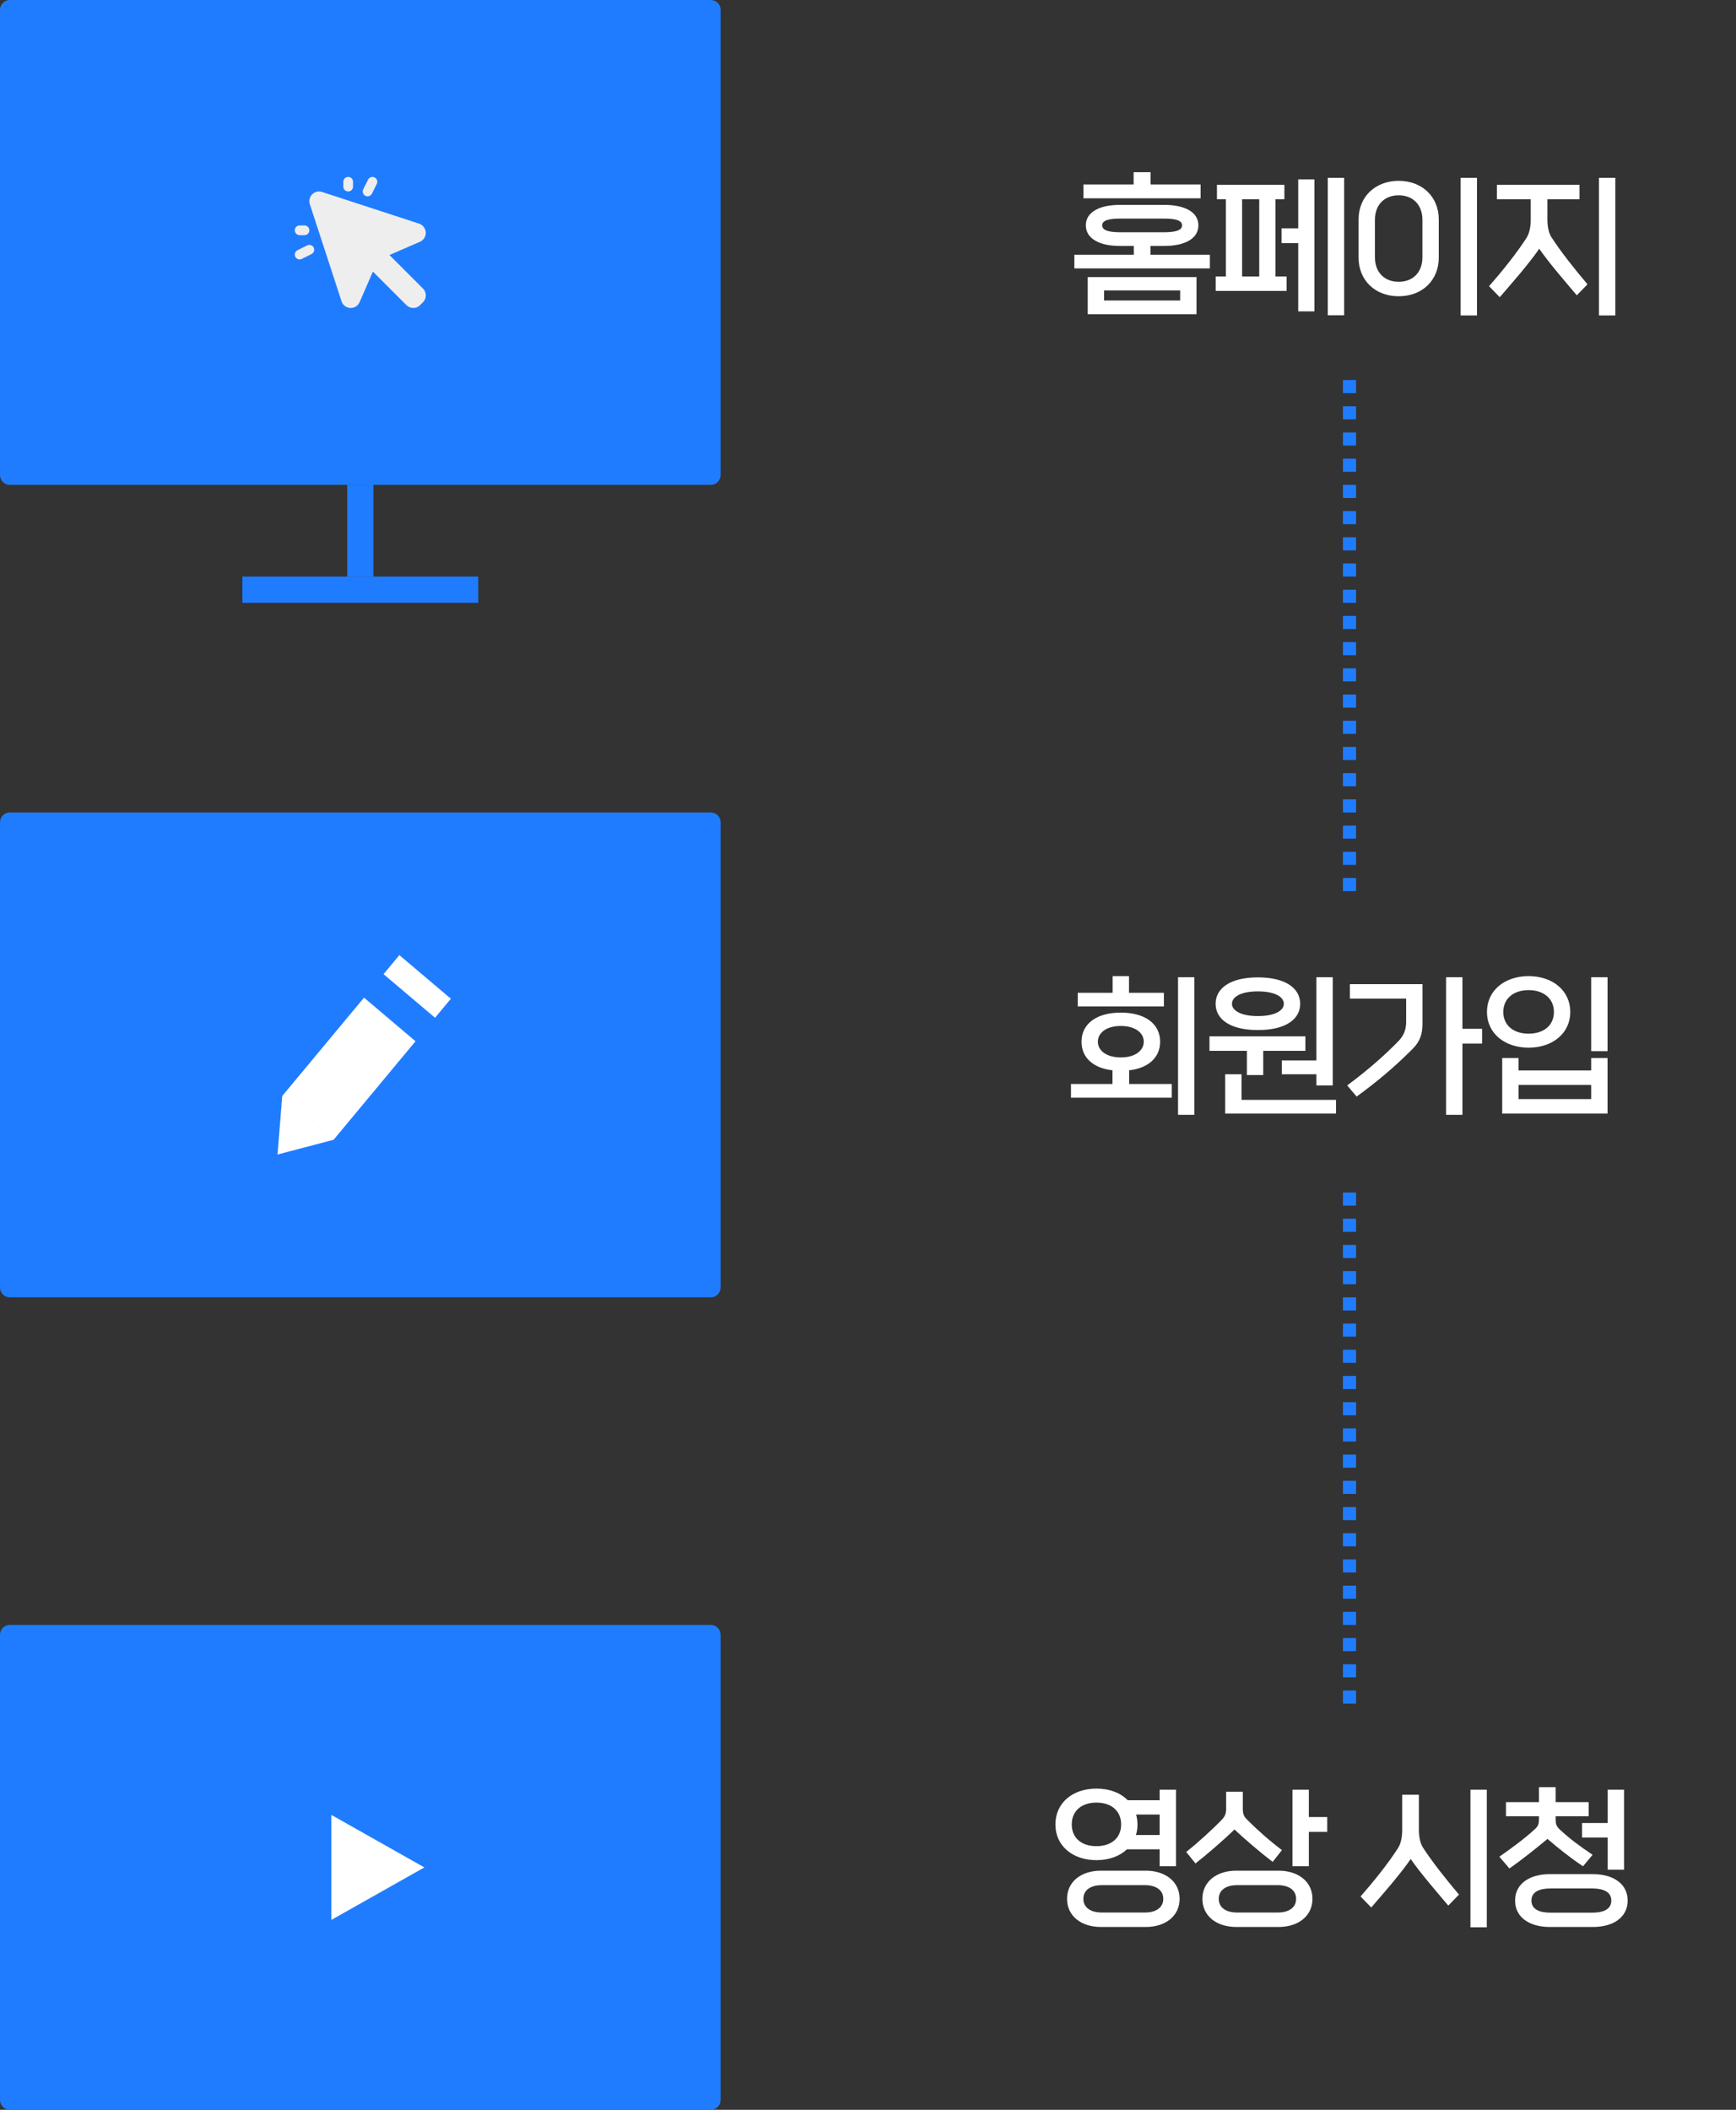
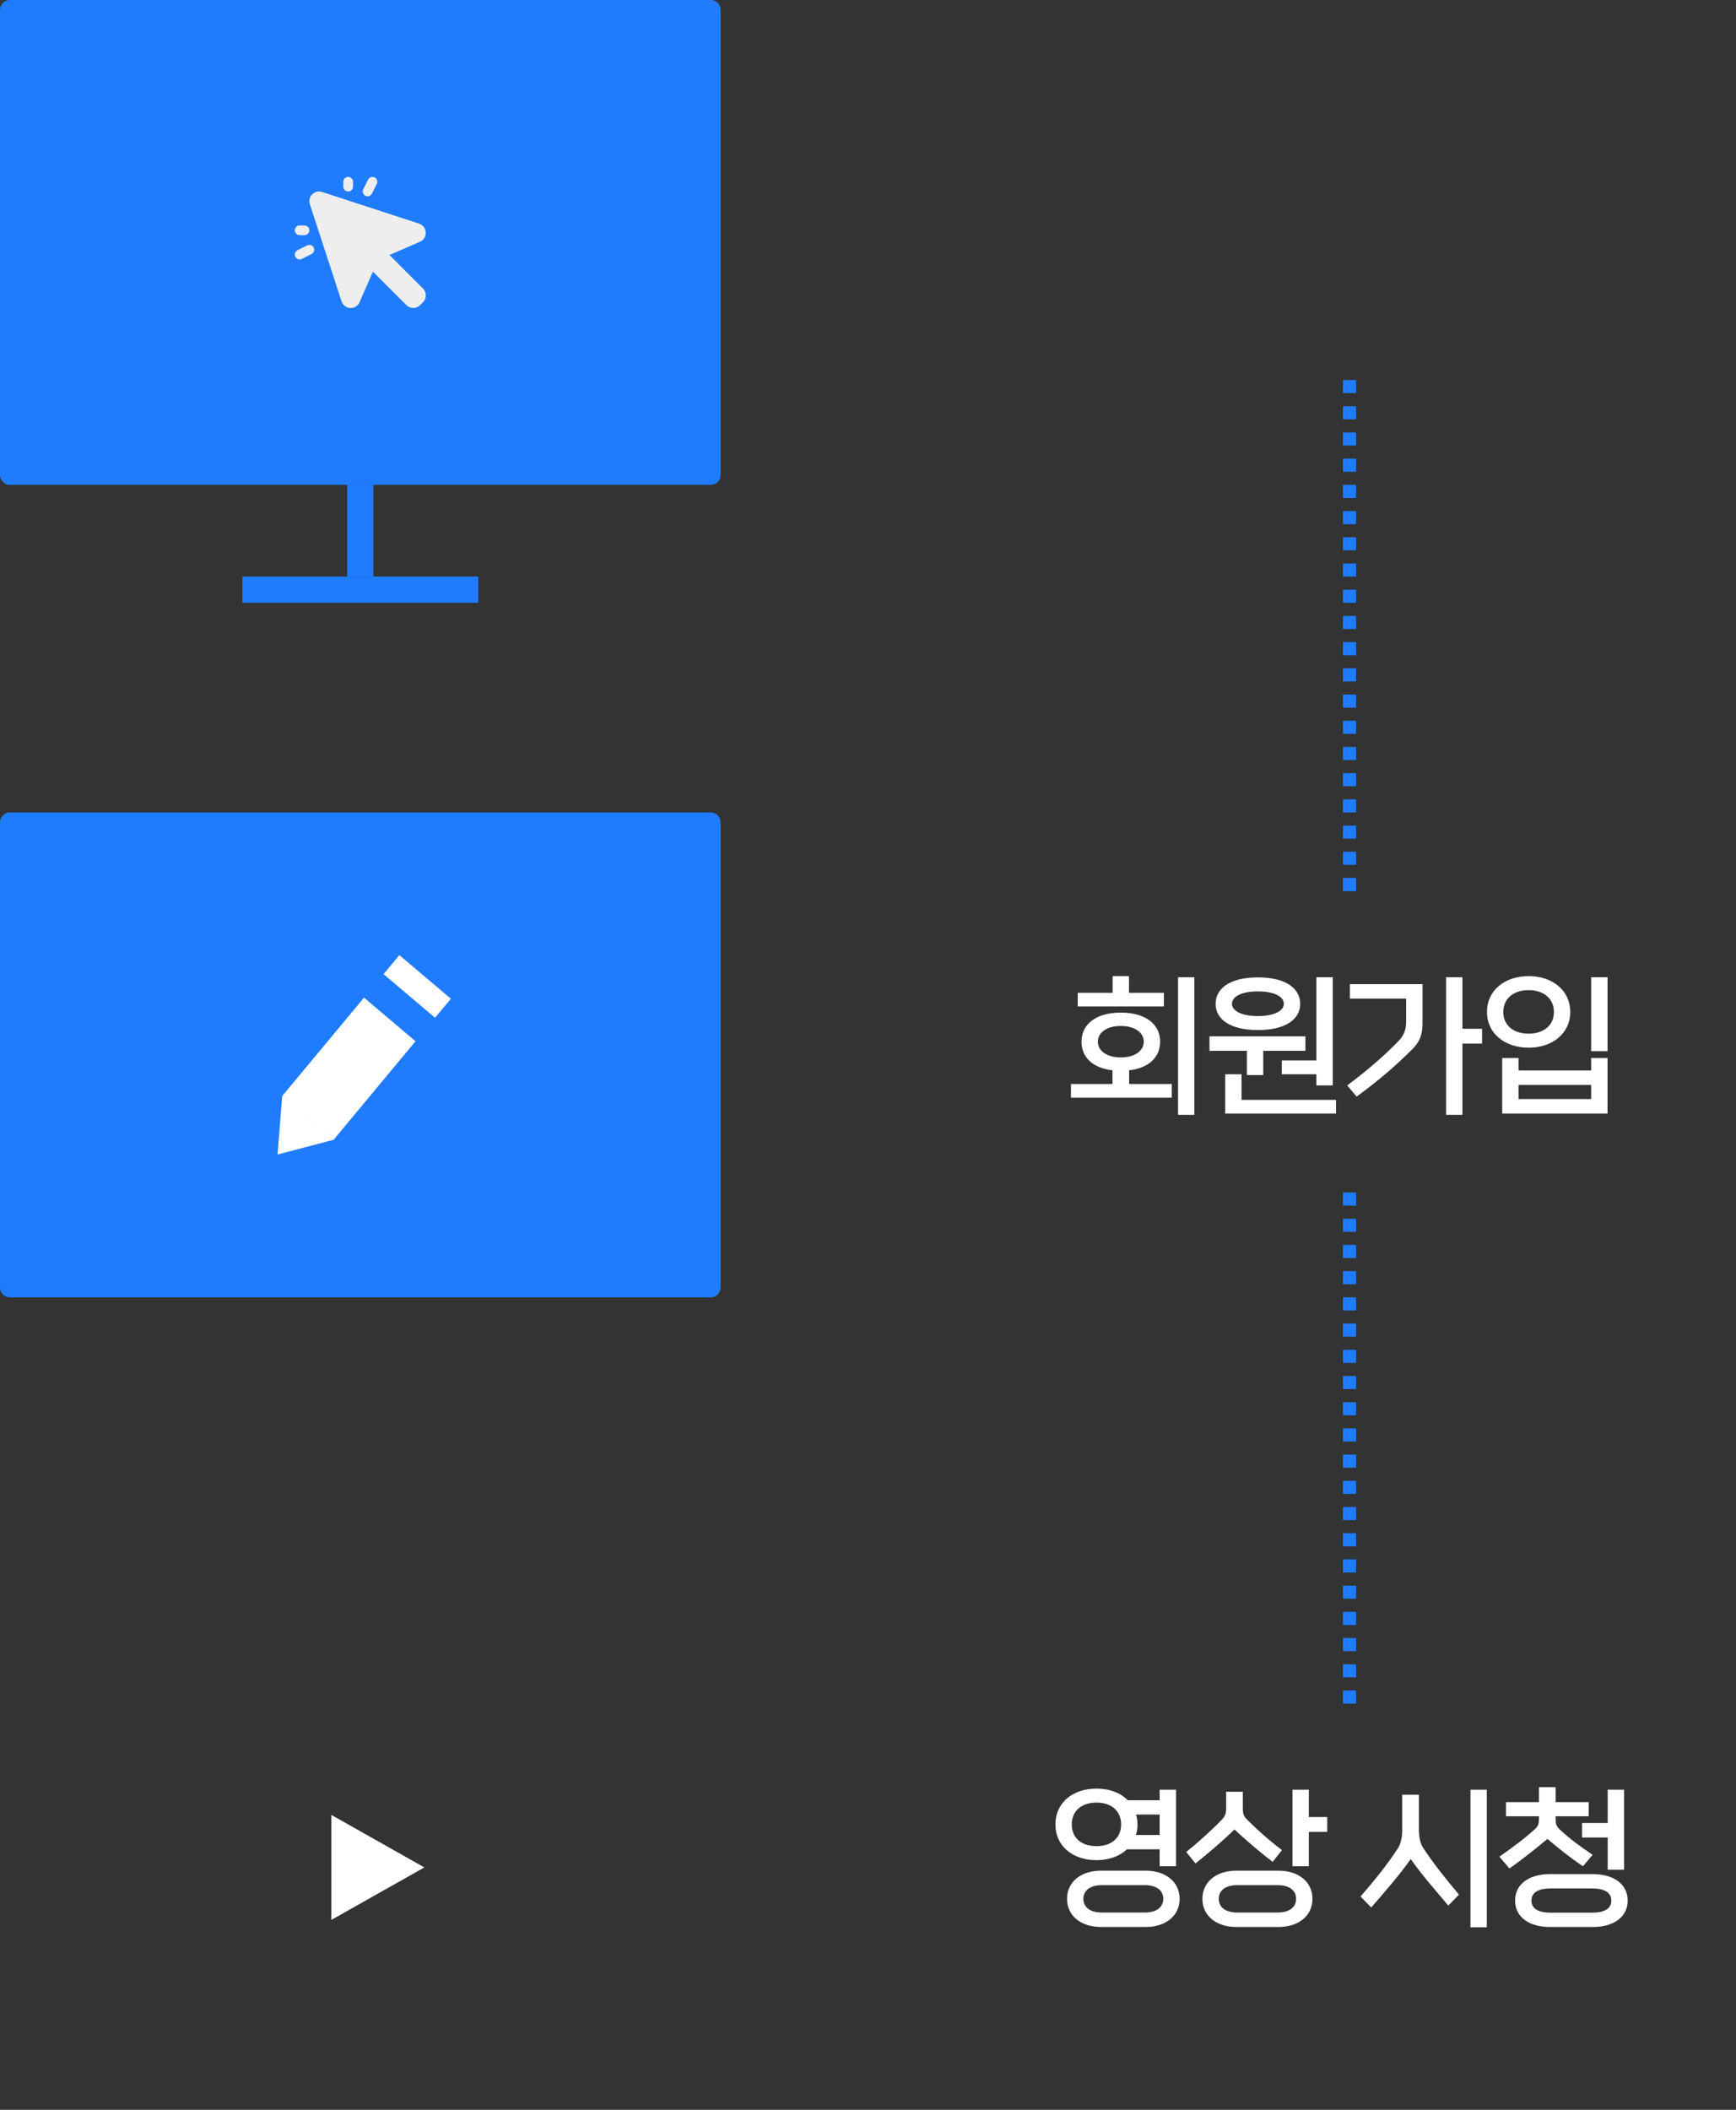
<svg xmlns="http://www.w3.org/2000/svg" width="265" height="322" viewBox="0 0 265 322" fill="none">
  <rect x="0" y="0" width="265" height="322" fill="#333333" stroke="none" />
-   <path d="M0 249.51C0 248.676 0.666 248 1.486 248H108.514C109.334 248 110 248.676 110 249.51V320.49C110 321.324 109.334 322 108.514 322H1.486C0.666 322 0 321.324 0 320.49V249.51Z" fill="#207CFF" />
  <path d="M64.778 285.004L50.584 293.015V276.993L64.778 285.004Z" fill="white" />
  <path d="M0 1.51C0 0.676 0.666 0 1.486 0H108.514C109.334 0 110 0.676 110 1.51V72.49C110 73.324 109.334 74 108.514 74H1.486C0.666 74 0 73.324 0 72.49V1.51Z" fill="#207CFF" />
  <path fill-rule="evenodd" clip-rule="evenodd" d="M57 74V88H53V74H57Z" fill="#207CFF" />
  <path fill-rule="evenodd" clip-rule="evenodd" d="M73 92H37V88H73V92Z" fill="#207CFF" />
  <path d="M0 125.51C0 124.676 0.666 124 1.486 124H108.514C109.334 124 110 124.676 110 125.51V196.49C110 197.324 109.334 198 108.514 198H1.486C0.666 198 0 197.324 0 196.49V125.51Z" fill="#207CFF" />
  <path fill-rule="evenodd" clip-rule="evenodd" d="M60.963 145.77L68.825 152.426L66.41 155.331L58.548 148.674L60.963 145.77ZM55.567 152.259L43.074 167.282L50.936 173.939L63.428 158.916L55.567 152.259ZM42.368 176.2L43.079 167.29L50.94 173.946L42.368 176.2Z" fill="white" />
  <path d="M179.516 284.832V273.144H177.02V274.752H172.148C171.044 273.624 169.364 272.976 167.372 272.976C163.7 272.976 161.108 275.184 161.108 278.448C161.108 281.688 163.7 283.896 167.372 283.896C169.292 283.896 170.924 283.296 172.028 282.24H177.02V284.832H179.516ZM174.908 294.096C177.908 294.096 180.068 292.416 180.068 289.8C180.068 287.184 177.908 285.504 174.908 285.504H168.044C165.044 285.504 162.884 287.184 162.884 289.8C162.884 292.416 165.044 294.096 168.044 294.096H174.908ZM174.764 287.712C176.42 287.712 177.572 288.432 177.572 289.8C177.572 291.168 176.42 291.888 174.764 291.888H168.188C166.532 291.888 165.38 291.168 165.38 289.8C165.38 288.432 166.532 287.712 168.188 287.712H174.764ZM171.14 278.448C171.14 280.512 169.652 281.76 167.372 281.76C165.092 281.76 163.604 280.512 163.604 278.448C163.604 276.384 165.092 275.112 167.372 275.112C169.652 275.112 171.14 276.384 171.14 278.448ZM177.02 280.056H173.396C173.564 279.552 173.636 279.024 173.636 278.448C173.636 277.92 173.564 277.416 173.42 276.936H177.02V280.056ZM195.186 294.096C198.186 294.096 200.346 292.416 200.346 289.8C200.346 287.184 198.186 285.504 195.186 285.504H188.706C185.706 285.504 183.546 287.184 183.546 289.8C183.546 292.416 185.706 294.096 188.706 294.096H195.186ZM195.69 282.36C193.746 280.896 191.802 279.168 190.29 277.632C189.834 277.176 189.714 276.72 189.714 276.072V273.456H187.17V276.072C187.17 276.72 187.026 277.152 186.594 277.632C185.13 279.168 182.97 281.136 181.074 282.648L182.49 284.4C184.266 283.008 186.906 280.728 188.442 279.216C190.05 280.728 192.498 282.816 194.274 284.16L195.69 282.36ZM195.042 287.712C196.698 287.712 197.85 288.432 197.85 289.8C197.85 291.168 196.698 291.888 195.042 291.888H188.85C187.194 291.888 186.042 291.168 186.042 289.8C186.042 288.432 187.194 287.712 188.85 287.712H195.042ZM199.794 284.832V279.576H202.602V277.32H199.794V273.144H197.298V284.832H199.794ZM226.96 294.144V273.144H224.464V294.144H226.96ZM222.712 289.152C220.768 286.848 218.728 284.304 217.216 281.976C216.76 281.28 216.592 280.224 216.592 279.264V273.912H214.048V279.336C214.048 280.296 213.856 281.376 213.4 282.072C211.888 284.424 209.704 287.136 207.688 289.44L209.32 291.12C211.456 288.648 213.712 286.08 215.344 283.728C217 286.08 218.92 288.264 221.08 290.832L222.712 289.152ZM243.182 294.096C246.182 294.096 248.462 292.68 248.462 290.064C248.462 287.448 246.182 286.032 243.182 286.032H236.558C233.558 286.032 231.278 287.448 231.278 290.064C231.278 292.68 233.558 294.096 236.558 294.096H243.182ZM243.11 283.08C241.118 281.736 239.702 280.704 238.07 279.192C237.542 278.688 237.47 278.304 237.47 277.656V277.2H242.51V275.04H237.47V272.76H234.926V275.04H229.886V277.2H234.926V277.584C234.926 278.232 234.854 278.664 234.326 279.144C232.694 280.632 230.87 281.976 228.878 283.368L230.414 285.168C232.262 283.872 234.59 282.024 236.222 280.656C237.926 282.12 239.774 283.584 241.646 284.832L243.11 283.08ZM243.038 288.216C244.694 288.216 245.966 288.696 245.966 290.064C245.966 291.432 244.694 291.912 243.038 291.912H236.702C235.046 291.912 233.774 291.432 233.774 290.064C233.774 288.696 235.046 288.216 236.702 288.216H243.038ZM247.91 285.36V273.144H245.414V278.232H241.502V280.44H245.414V285.36H247.91Z" fill="white" />
  <path d="M178.868 167.528V165.44H172.364V163.352C175.292 163.016 177.092 161.408 177.092 158.984C177.092 156.248 174.788 154.544 171.092 154.544C167.396 154.544 165.092 156.248 165.092 158.984C165.092 161.408 166.868 163.016 169.82 163.352V165.44H163.484V167.528H178.868ZM182.324 170.144V149.144H179.828V170.144H182.324ZM177.668 153.608V151.52H172.34V148.976H169.844V151.52H164.516V153.608H177.668ZM174.596 158.984C174.596 160.328 173.3 161.384 171.092 161.384C168.884 161.384 167.588 160.328 167.588 158.984C167.588 157.64 168.884 156.584 171.092 156.584C173.3 156.584 174.596 157.64 174.596 158.984ZM198.474 153.2C198.474 150.896 196.338 149.168 192.018 149.168C187.698 149.168 185.562 150.896 185.562 153.2C185.562 155.504 187.698 157.208 192.018 157.208C196.338 157.208 198.474 155.504 198.474 153.2ZM203.442 165.656V149.144H200.946V161.84H195.666V163.952H200.946V165.656H203.442ZM203.946 169.952V167.864H189.522V163.952H187.026V169.952H203.946ZM199.266 160.376V158.168H184.626V160.376H190.338V164.072H192.834V160.376H199.266ZM195.978 153.2C195.978 154.208 194.658 155.072 192.018 155.072C189.378 155.072 188.058 154.208 188.058 153.2C188.058 152.168 189.378 151.304 192.018 151.304C194.658 151.304 195.978 152.168 195.978 153.2ZM207.088 167.36C210.256 165.056 212.896 162.824 215.608 160.112C216.784 158.936 217.144 157.808 217.144 156.2V150.2H206.056V152.408H214.648V155.984C214.648 157.112 214.288 158.024 213.568 158.792C211.576 160.88 208.744 163.376 205.648 165.656L207.088 167.36ZM223.24 170.144V159.272H226.24V157.016H223.24V149.144H220.744V170.144H223.24ZM245.39 169.952V161.48H242.894V163.376H231.806V161.48H229.31V169.952H245.39ZM239.702 154.448C239.702 151.184 237.014 148.976 233.342 148.976C229.67 148.976 226.982 151.184 226.982 154.448C226.982 157.688 229.67 159.896 233.342 159.896C237.014 159.896 239.702 157.688 239.702 154.448ZM237.206 154.448C237.206 156.512 235.622 157.76 233.342 157.76C231.062 157.76 229.478 156.512 229.478 154.448C229.478 152.384 231.062 151.112 233.342 151.112C235.622 151.112 237.206 152.384 237.206 154.448ZM245.39 160.424V149.144H242.894V160.424H245.39ZM242.894 167.744H231.806V165.584H242.894V167.744Z" fill="white" />
  <path d="M206 58V138" stroke="#207CFF" stroke-width="2" stroke-dasharray="2 2" />
  <path d="M206 182V262" stroke="#207CFF" stroke-width="2" stroke-dasharray="2 2" />
-   <path d="M184.688 40.968H164V38.88H173.072V37.536H170.912C167.912 37.536 165.752 36.456 165.752 34.392C165.752 32.328 167.912 31.272 170.912 31.272H177.776C180.776 31.272 182.936 32.328 182.936 34.392C182.936 36.456 180.776 37.536 177.776 37.536H175.616V38.88H184.688V40.968ZM182.648 47.952H166.04V42.288H182.648V47.952ZM183.272 30.264H165.392V28.152H173.048V26.28H175.64V28.152H183.272V30.264ZM177.632 33.36H171.056C169.4 33.36 168.248 33.576 168.248 34.392C168.248 35.208 169.4 35.448 171.056 35.448H177.632C179.288 35.448 180.44 35.208 180.44 34.392C180.44 33.576 179.288 33.36 177.632 33.36ZM180.152 45.864V44.328H168.536V45.864H180.152ZM196.398 44.4H185.574V42.192H187.134V30.408H185.766V28.2H196.062V30.408H194.694V42.192H196.398V44.4ZM200.646 47.52H198.174V37.104H195.63V34.848H198.174V27.384H200.646V47.52ZM205.182 48.12H202.686V27.144H205.182V48.12ZM192.222 42.192V30.408H189.606V42.192H192.222ZM219.628 33.48V39.336C219.628 42.768 217.108 45.216 213.508 45.216C209.908 45.216 207.388 42.768 207.388 39.336V33.48C207.388 30.048 209.908 27.6 213.508 27.6C217.108 27.6 219.628 30.048 219.628 33.48ZM217.132 39.288V33.528C217.132 31.32 215.74 29.808 213.508 29.808C211.276 29.808 209.884 31.32 209.884 33.528V39.288C209.884 41.496 211.276 43.008 213.508 43.008C215.74 43.008 217.132 41.496 217.132 39.288ZM225.46 48.144H222.964V27.144H225.46V48.144ZM242.33 43.392L240.698 45.072C238.538 42.504 236.618 40.32 234.962 37.968C233.33 40.32 231.074 42.888 228.938 45.36L227.306 43.68C229.322 41.376 231.506 38.664 233.018 36.312C233.474 35.616 233.666 34.536 233.666 33.576V30.408H228.506V28.2H241.106V30.408H236.21V33.504C236.21 34.464 236.378 35.52 236.834 36.216C238.346 38.544 240.386 41.088 242.33 43.392ZM246.578 48.144H244.082V27.144H246.578V48.144Z" fill="white" />
  <path d="M55.449 28.891L56.19 27.409C56.278 27.234 56.432 27.1 56.618 27.038C56.805 26.976 57.008 26.99 57.184 27.078C57.359 27.166 57.493 27.32 57.555 27.507C57.617 27.693 57.603 27.897 57.515 28.072L56.774 29.554C56.731 29.641 56.67 29.718 56.597 29.782C56.523 29.846 56.438 29.894 56.346 29.925C56.253 29.956 56.156 29.968 56.059 29.961C55.962 29.954 55.867 29.928 55.78 29.885C55.693 29.841 55.615 29.781 55.552 29.707C55.488 29.634 55.44 29.549 55.409 29.456C55.378 29.364 55.366 29.267 55.373 29.17C55.38 29.073 55.406 28.978 55.449 28.891ZM45.741 35.889H46.481C46.678 35.889 46.866 35.811 47.005 35.672C47.144 35.533 47.222 35.345 47.222 35.148C47.222 34.952 47.144 34.763 47.005 34.624C46.866 34.486 46.678 34.407 46.481 34.407H45.741C45.544 34.407 45.356 34.486 45.217 34.624C45.078 34.763 45 34.952 45 35.148C45 35.345 45.078 35.533 45.217 35.672C45.356 35.811 45.544 35.889 45.741 35.889ZM53.148 29.222C53.345 29.222 53.533 29.144 53.672 29.005C53.811 28.866 53.889 28.678 53.889 28.482V27.741C53.889 27.544 53.811 27.356 53.672 27.217C53.533 27.078 53.345 27 53.148 27C52.952 27 52.763 27.078 52.624 27.217C52.486 27.356 52.407 27.544 52.407 27.741V28.482C52.407 28.678 52.486 28.866 52.624 29.005C52.763 29.144 52.952 29.222 53.148 29.222ZM46.891 37.449L45.409 38.19C45.234 38.278 45.1 38.432 45.038 38.618C44.976 38.805 44.99 39.008 45.078 39.184C45.166 39.359 45.32 39.493 45.507 39.555C45.693 39.617 45.897 39.603 46.072 39.515L47.554 38.774C47.641 38.731 47.718 38.67 47.782 38.597C47.846 38.523 47.894 38.438 47.925 38.346C47.956 38.253 47.968 38.156 47.961 38.059C47.954 37.962 47.928 37.867 47.885 37.78C47.841 37.693 47.781 37.615 47.708 37.552C47.634 37.488 47.549 37.44 47.456 37.409C47.364 37.378 47.267 37.366 47.17 37.373C47.072 37.38 46.978 37.406 46.891 37.449ZM59.451 38.921L64.112 36.895C64.385 36.774 64.615 36.574 64.772 36.319C64.929 36.065 65.005 35.77 64.991 35.471C64.977 35.173 64.873 34.886 64.693 34.647C64.513 34.409 64.265 34.231 63.981 34.136L49.159 29.296C48.9 29.212 48.622 29.2 48.357 29.264C48.091 29.327 47.849 29.463 47.656 29.656C47.463 29.849 47.327 30.091 47.264 30.357C47.2 30.622 47.212 30.9 47.296 31.159L52.136 45.981C52.227 46.267 52.404 46.519 52.643 46.701C52.882 46.883 53.17 46.987 53.47 47H53.543C53.83 47.001 54.112 46.917 54.353 46.76C54.593 46.602 54.782 46.376 54.895 46.112L56.921 41.451L62.037 46.566C62.175 46.703 62.338 46.812 62.518 46.887C62.697 46.961 62.89 47 63.085 47C63.279 47 63.472 46.961 63.652 46.887C63.831 46.812 63.995 46.703 64.132 46.566L64.566 46.132C64.703 45.995 64.812 45.831 64.887 45.652C64.961 45.472 65 45.279 65 45.085C65 44.89 64.961 44.697 64.887 44.518C64.812 44.338 64.703 44.175 64.566 44.037L59.451 38.921Z" fill="#EEEEEE" />
</svg>